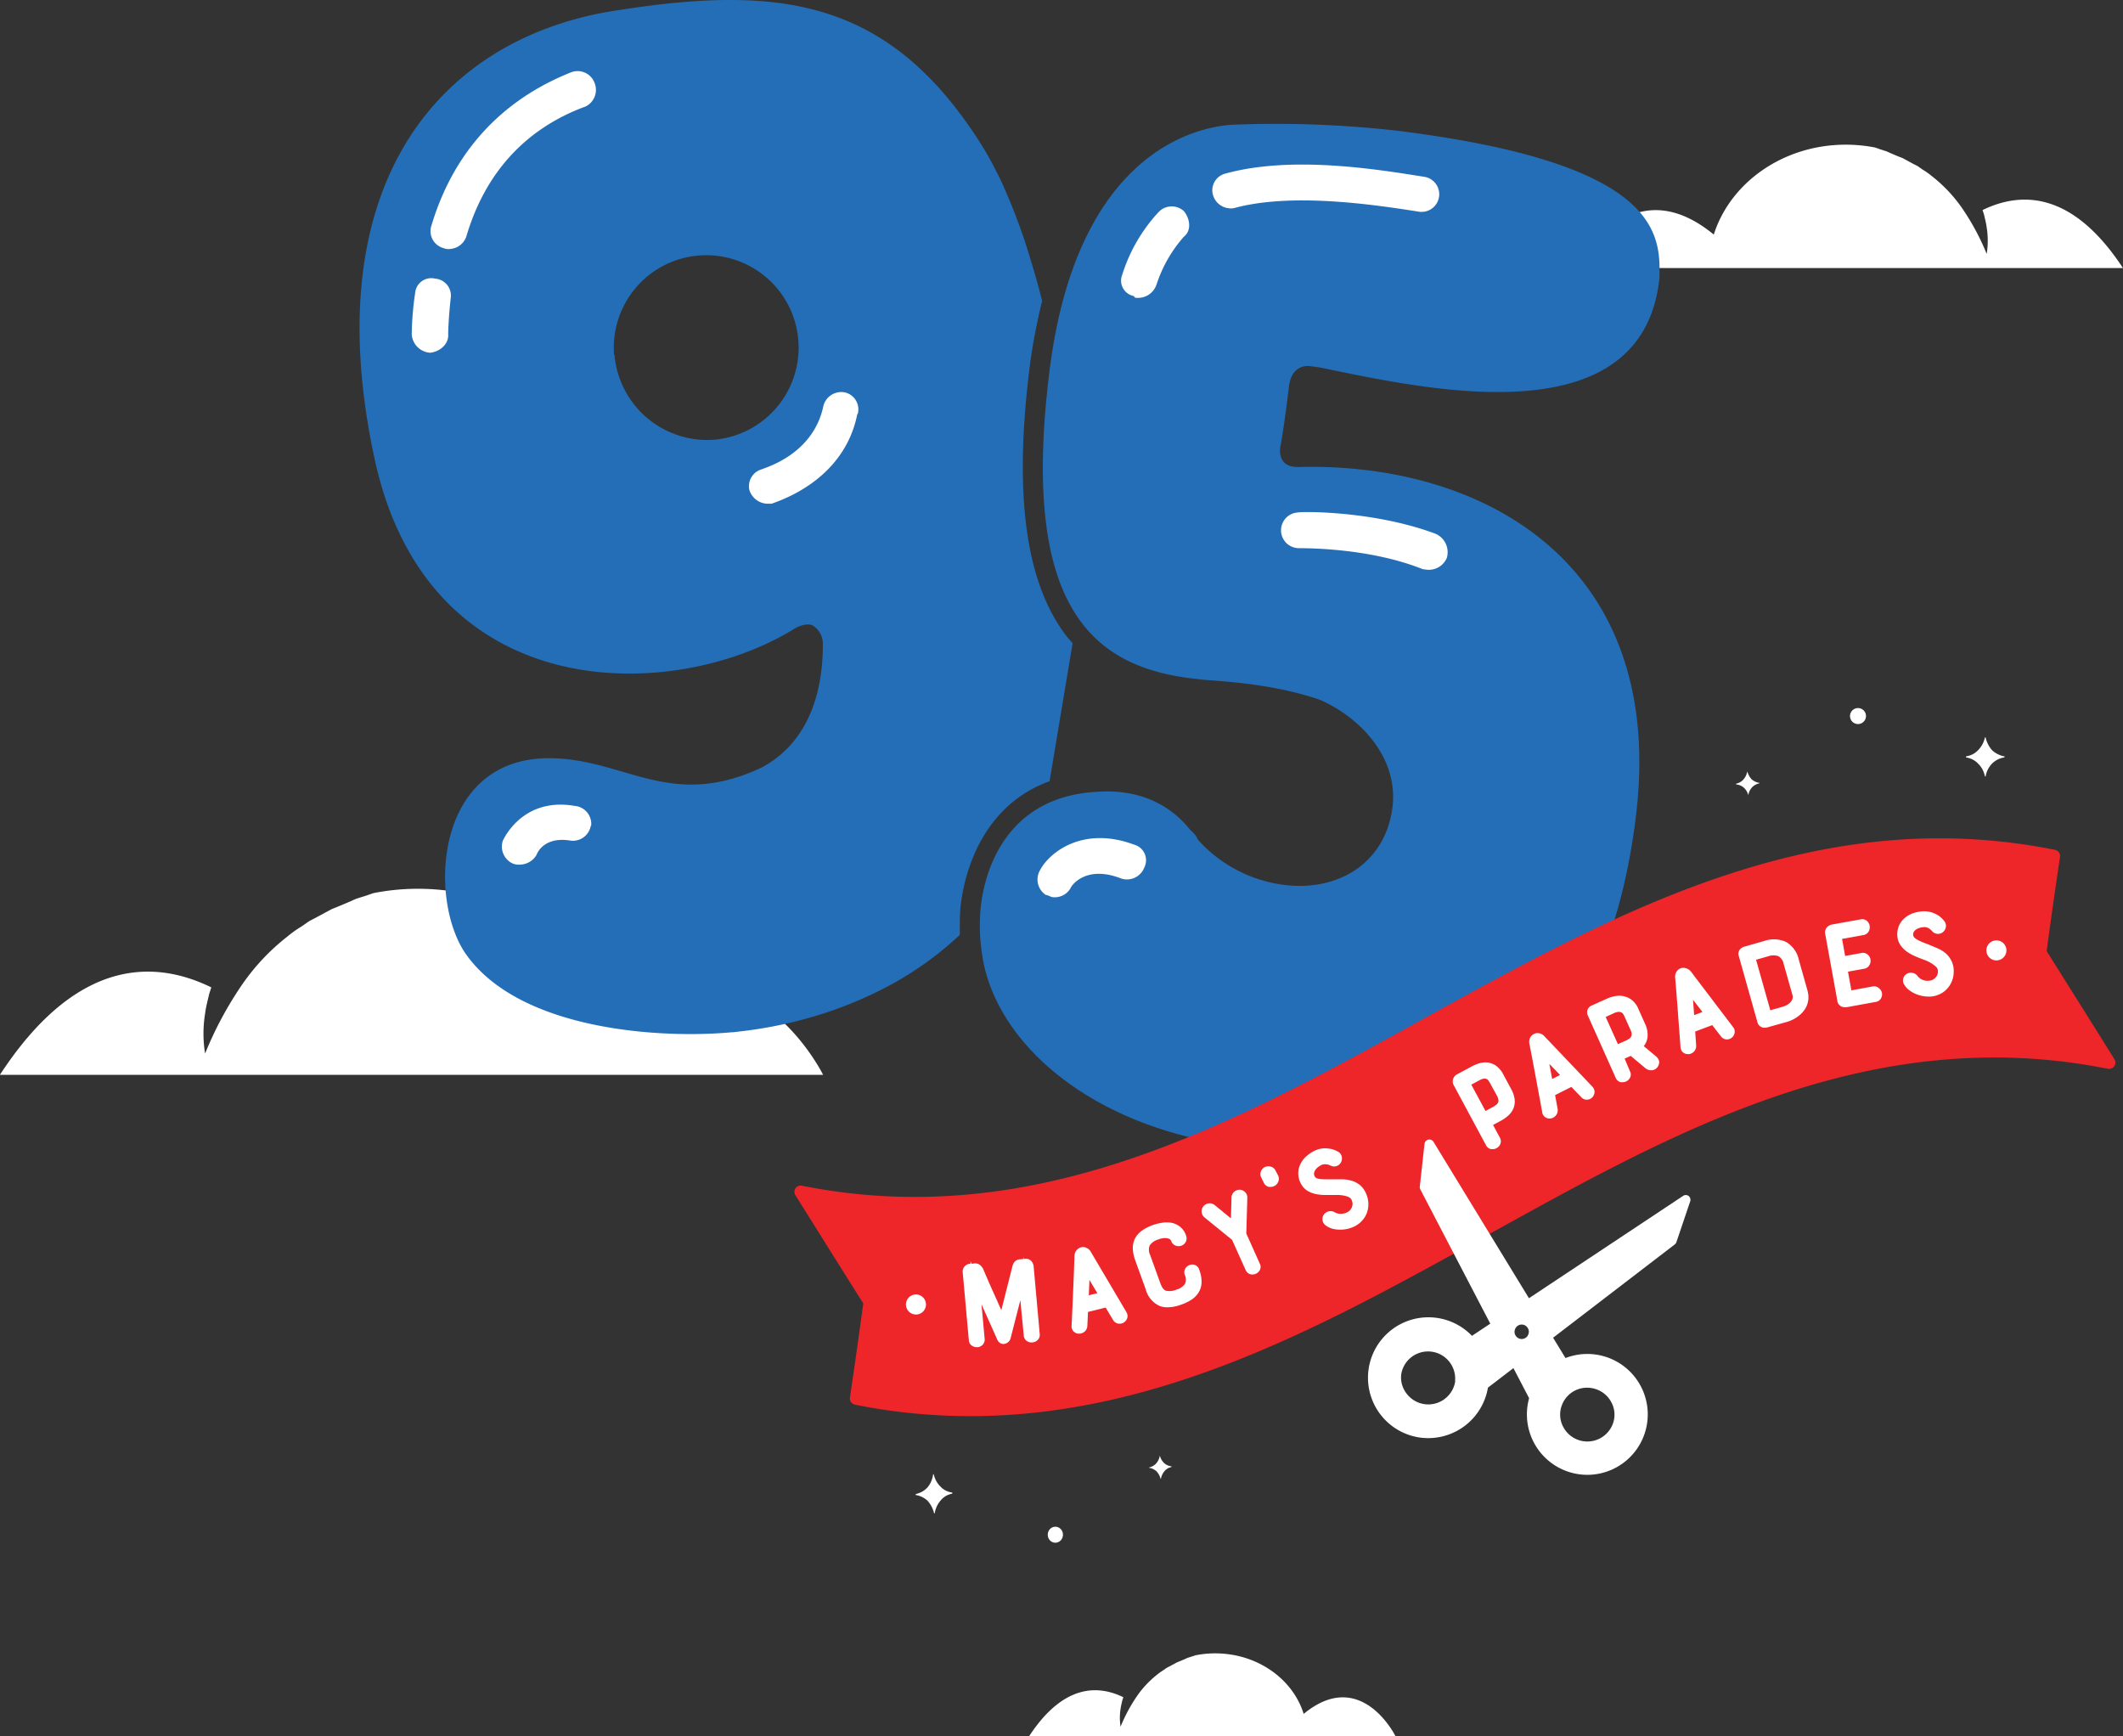
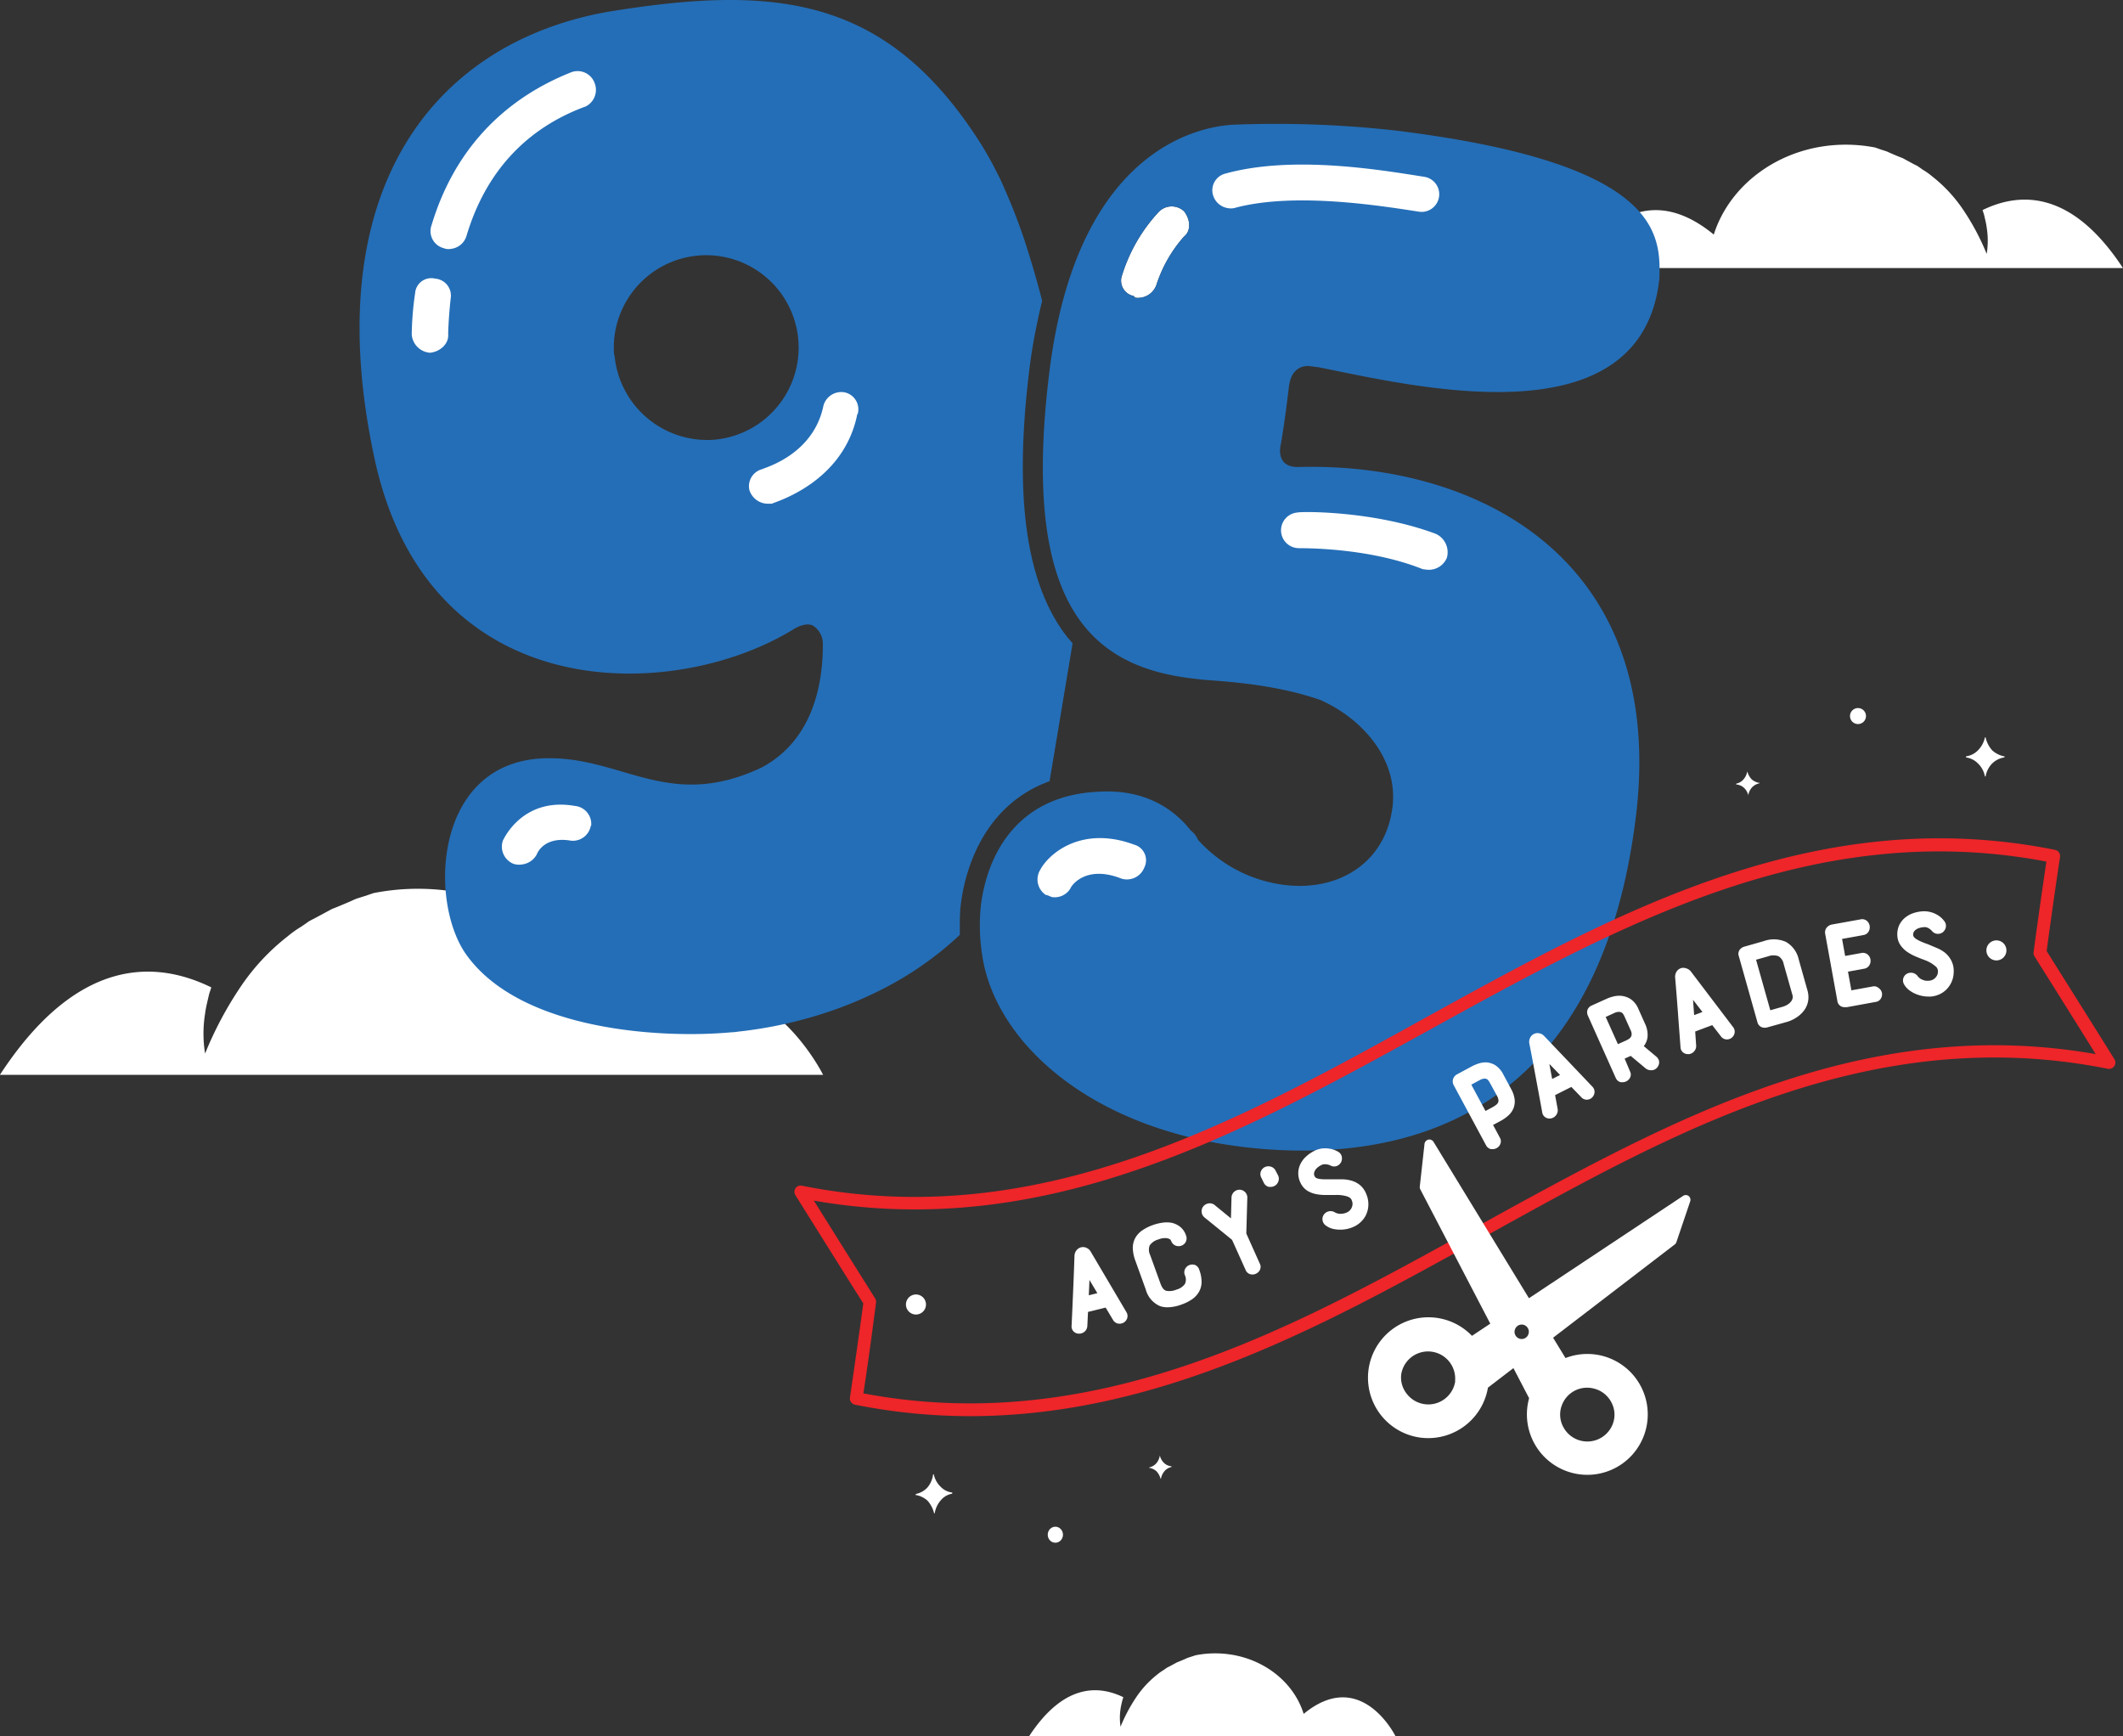
<svg xmlns="http://www.w3.org/2000/svg" id="_95-parade" data-name="95-parade" viewBox="0 0 381.57 311.98">
  <rect x="0" y="0" width="381.57" height="311.98" fill="#333333" stroke="none" />
  <defs>
    <style>.cls-1{fill:#fff;}.cls-2{fill:none;}.cls-3{fill:#fdcc0e;}.cls-4{fill:#246eb7;}.cls-5{fill:#ee2529;}</style>
  </defs>
  <path class="cls-1" d="M169.09,267.21a4.4,4.4,0,0,1-1.25-2.2c0-.07,0-.07-.07-.07s-.07,0-.07.08a4.56,4.56,0,0,1-1,2.28,3.9,3.9,0,0,1-2,1.16c-.14.08-.14.08-.14.15s0,.07.14.07a4.17,4.17,0,0,1,2,1,5.19,5.19,0,0,1,1.17,2.2c0,.07,0,.07.08.07s.06,0,.06-.08a4.65,4.65,0,0,1,1.1-2.28,3.41,3.41,0,0,1,2-1.16l.06-.08c0-.07,0-.07-.07-.14A3.4,3.4,0,0,1,169.09,267.21Z" />
  <path class="cls-1" d="M209.23,262.92a2.75,2.75,0,0,1-.77-1.36c0-.05,0-.05,0,0s0,0,0,0a2.81,2.81,0,0,1-.64,1.41,2.35,2.35,0,0,1-1.21.72c-.09.05-.09.05-.08.09s0,.05.08,0a2.68,2.68,0,0,1,1.26.63,3.19,3.19,0,0,1,.73,1.36c0,.05,0,.05,0,0s.05,0,.05,0a2.94,2.94,0,0,1,.67-1.42,2.17,2.17,0,0,1,1.22-.71l0-.05s0,0,0-.09A2.19,2.19,0,0,1,209.23,262.92Z" />
  <ellipse class="cls-1" cx="189.68" cy="275.8" rx="1.37" ry="1.44" />
  <ellipse class="cls-2" cx="286.83" cy="257.33" rx="6.85" ry="6.94" transform="translate(-44.73 453.68) rotate(-72.53)" />
  <path class="cls-1" d="M234.31,308c-1.94-6.27-8.32-10.88-15.91-10.88a17.93,17.93,0,0,0-3.54.35l-.63.21-.7.22c-.22.08-.44.2-.66.29-.45.19-.89.38-1.33.55l-1.24.67c-.2.11-.42.2-.61.32l-.57.4a8.88,8.88,0,0,0-1.13.8,17.75,17.75,0,0,0-3.78,4.08,29.09,29.09,0,0,0-2.81,5.29,10.41,10.41,0,0,1,0-3.2c.07-.53.21-1.05.33-1.58.06-.17.12-.34.17-.52-4.69-2.28-10.87-2.24-16.93,7h65.84s-6.17-12.53-16.5-4" />
  <path class="cls-1" d="M75.88,66.55a6.69,6.69,0,0,1-6.34-6.15v-.26a58.5,58.5,0,0,1,.63-7.79,6,6,0,0,1,6.1-5.51,7.15,7.15,0,0,1,1,.08,6.3,6.3,0,0,1,4.39,2.39,6.12,6.12,0,0,1,1.22,4.77c-.33,3.14-.4,5.37-.41,5.88a6.53,6.53,0,0,1-6.16,6.59l-.23,0Z" />
-   <path class="cls-1" d="M76.9,50.07a2.91,2.91,0,0,0-3.59,2.61,55.44,55.44,0,0,0-.61,7.44,3.57,3.57,0,0,0,3.35,3.27c1.76-.16,3.42-1.58,3.26-3.35,0,0,0-2.55.45-6.4A3.06,3.06,0,0,0,76.9,50.07Z" />
  <path class="cls-1" d="M92,158.56a5.39,5.39,0,0,1-2.06-.38,6.56,6.56,0,0,1-3.49-3.33,6.3,6.3,0,0,1-.19-4.94l0-.11,0-.11a14.63,14.63,0,0,1,13.24-8.26,18.72,18.72,0,0,1,2.94.25,6.44,6.44,0,0,1,5.65,6.89l0,.21,0,.22a6.45,6.45,0,0,1-6.31,5.26h0a6.38,6.38,0,0,1-1.15-.1,5.3,5.3,0,0,0-.77-.06c-1.22,0-1.57.48-1.67.68l-.1.26-.14.22a6.68,6.68,0,0,1-5.06,3.25C92.58,158.54,92.28,158.56,92,158.56Z" />
  <path class="cls-1" d="M102.12,144.83c-7.76-1.35-11.65,3.58-12.94,6.24a3.34,3.34,0,0,0,1.89,4.16,3.27,3.27,0,0,0,1.54.12,3.51,3.51,0,0,0,2.65-1.76c.2-.53,1.49-3.19,5.88-2.56a3.15,3.15,0,1,0,1-6.2Z" />
  <path class="cls-1" d="M79.25,47.93a5,5,0,0,1-1.87-.36,6.57,6.57,0,0,1-3.73-3.11,6.42,6.42,0,0,1-.38-5c4.22-14,13.53-24.17,26.93-29.44a6.51,6.51,0,0,1,5,12l-.08,0-.09,0c-9.79,3.63-16.32,10.76-19.41,21.21A6.5,6.5,0,0,1,80,47.89C79.72,47.91,79.48,47.93,79.25,47.93Z" />
  <path class="cls-1" d="M101.36,13C88.82,18,80.23,27.37,76.3,40.45a3.16,3.16,0,0,0,2.15,4.14,2.32,2.32,0,0,0,1.29.14,3.3,3.3,0,0,0,2.85-2.29C85.92,31.2,93.1,23.18,103.94,19.16a3.32,3.32,0,0,0,1.66-4.22A3.25,3.25,0,0,0,101.36,13Z" />
  <path class="cls-1" d="M136.77,93.74a6.71,6.71,0,0,1-6.36-4.87V88.8a6.33,6.33,0,0,1,4.2-7.47l.4-.15c4.85-1.83,7.72-4.82,8.54-8.9l0-.11a6.51,6.51,0,0,1,7.55-4.76,6.06,6.06,0,0,1,4.13,2.88A6.72,6.72,0,0,1,156,75c-1.66,8.41-7.69,14.92-17,18.34l-.08,0-.41.25-1.26.11a4.52,4.52,0,0,1-.52,0Z" />
  <path class="cls-1" d="M150.51,70.52a3.33,3.33,0,0,0-3.86,2.38c-1.77,8.82-10.47,11.12-11,11.41a3.16,3.16,0,0,0-2.21,3.76A3.5,3.5,0,0,0,137,90.56l.51,0c.48-.3,12.91-3.7,15.37-16.13A3.12,3.12,0,0,0,150.51,70.52Z" />
  <path class="cls-1" d="M110.86,184.17c-4.36-14.1-18.7-24.45-35.74-24.45a40.88,40.88,0,0,0-8,.78l-1.4.48-1.57.49c-.52.19-1,.45-1.5.65-1,.43-2,.85-3,1.24l-2.79,1.5c-.45.26-.94.46-1.38.74l-1.28.89a19.64,19.64,0,0,0-2.53,1.8,39.24,39.24,0,0,0-8.51,9.17,65.33,65.33,0,0,0-6.3,11.87,22.4,22.4,0,0,1,0-7.17c.15-1.2.47-2.37.74-3.56l.38-1.16c-10.53-5.15-24.43-5.05-38,15.72H147.94s-13.87-28.16-37.08-9" />
-   <path class="cls-2" d="M76.9,50.07a2.91,2.91,0,0,0-3.59,2.61,55.44,55.44,0,0,0-.61,7.44,3.57,3.57,0,0,0,3.35,3.27c1.76-.16,3.42-1.58,3.26-3.35,0,0,0-2.55.45-6.4A3.06,3.06,0,0,0,76.9,50.07Z" />
  <polygon class="cls-2" points="173.78 167.99 173.78 167.99 173.78 167.99 173.78 167.99" />
  <path class="cls-2" d="M143.53,60.82a16.61,16.61,0,0,0-33.09,2.94,16.61,16.61,0,1,0,33.09-2.94Z" />
  <polygon class="cls-3" points="173.78 167.99 173.78 167.99 173.78 167.99 173.78 167.99" />
  <path class="cls-4" d="M185,66.47c.27-2.2.6-4.34,1-6.4s.82-4.06,1.31-6c-.94-3.7-2-7.24-3.07-10.58-.67-2-1.37-3.93-2.1-5.77-.48-1.23-1-2.42-1.49-3.57s-1-2.26-1.57-3.33A59.59,59.59,0,0,0,175.75,25C159-.75,139.16-2.81,109.05,2.16,78.48,7.67,56.85,33.52,67.28,82.24c9.62,45.23,54.07,44.08,75.54,30.72,0,0,1.93-1.19,3.26-.55a3.83,3.83,0,0,1,1.81,3.15c.05,6.36-1.28,17.17-11,22.37-16.62,7.84-24.86-1.87-38.59-1.67-20.34.28-21.38,25.83-14.42,35.4,9.86,13.63,35.18,15,47.56,13.85.42,0,1-.09,1.66-.17.46-.05,1-.11,1.54-.19a73.79,73.79,0,0,0,7.58-1.41c.85-.2,1.74-.43,2.66-.68s1.86-.53,2.83-.84a71.38,71.38,0,0,0,10.74-4.39A60,60,0,0,0,172.51,168c0-.44,0-.89,0-1.35,0-.93,0-1.89.07-2.86,0-.49.08-1,.14-1.48.55-4.42,3.23-17.32,15.92-21.92l4.14-24.79c-.3-.35-.59-.69-.87-1C184.43,105.14,182.19,89.42,185,66.47ZM81,53.64c-.42,3.85-.45,6.4-.45,6.4.16,1.77-1.5,3.19-3.27,3.35A3.56,3.56,0,0,1,74,60.12a55.44,55.44,0,0,1,.61-7.44,2.91,2.91,0,0,1,3.59-2.61A3.06,3.06,0,0,1,81,53.64Zm24.18-34.48c-10.84,4-18,12-21.35,23.28A3.3,3.3,0,0,1,81,44.73a2.3,2.3,0,0,1-1.28-.14,3.16,3.16,0,0,1-2.15-4.14C81.5,27.37,90.08,18,102.63,13a3.25,3.25,0,0,1,4.24,1.92A3.33,3.33,0,0,1,105.21,19.16Zm1,129.24a3.26,3.26,0,0,1-3.84,2.63c-4.39-.63-5.68,2-5.89,2.56a3.48,3.48,0,0,1-2.64,1.76,3.26,3.26,0,0,1-1.54-.12,3.34,3.34,0,0,1-1.89-4.16c1.29-2.66,5.18-7.59,12.93-6.24A3.24,3.24,0,0,1,106.25,148.4Zm4.19-84.64A16.61,16.61,0,1,1,128.59,79,16.73,16.73,0,0,1,110.44,63.76Zm43.72,10.63c-2.46,12.43-14.89,15.83-15.37,16.13l-.51,0a3.5,3.5,0,0,1-3.53-2.49A3.16,3.16,0,0,1,137,84.31c.49-.29,9.19-2.59,11-11.41a3.32,3.32,0,0,1,3.86-2.38A3.12,3.12,0,0,1,154.16,74.39Z" />
  <path class="cls-1" d="M308,42.22C310.93,32.87,320.45,26,331.74,26a27.75,27.75,0,0,1,5.29.51l.93.33,1,.32c.34.12.66.3,1,.43.65.29,1.31.56,2,.82l1.84,1c.3.17.63.3.92.48l.85.6a12.43,12.43,0,0,1,1.68,1.19,26.2,26.2,0,0,1,5.64,6.08,43.1,43.1,0,0,1,4.18,7.87,14.84,14.84,0,0,0,0-4.75c-.1-.8-.31-1.57-.49-2.36-.09-.26-.17-.52-.25-.77,7-3.41,16.2-3.35,25.23,10.42H283.45s9.2-18.67,24.59-6" />
  <path class="cls-1" d="M355.51,137.21a4.3,4.3,0,0,1,1.23,2.25c0,.07,0,.07.08.07s.07,0,.07-.07a4.36,4.36,0,0,1,1.16-2.25,4,4,0,0,1,2.09-1.08c.15-.07.15-.07.15-.15s0-.07-.15-.07a4.52,4.52,0,0,1-2.09-1.08,5.12,5.12,0,0,1-1.16-2.25c0-.07,0-.07-.07-.07s-.08,0-.08.07a4.63,4.63,0,0,1-1.23,2.25,3.65,3.65,0,0,1-2.09,1.08l-.08.07c0,.08,0,.08.08.15A3.65,3.65,0,0,1,355.51,137.21Z" />
  <path class="cls-1" d="M313.42,141.55a2.67,2.67,0,0,1,.8,1.36c0,.05,0,.05,0,.05s.05,0,0-.05a2.77,2.77,0,0,1,.67-1.41,2.53,2.53,0,0,1,1.27-.72c.09-.05.09-.05.09-.09s0-.05-.09,0a2.87,2.87,0,0,1-1.32-.63,3.29,3.29,0,0,1-.77-1.36s0,0,0,0-.05,0-.05,0a2.85,2.85,0,0,1-.71,1.42,2.32,2.32,0,0,1-1.27.71l0,.05s0,0,0,.09A2.36,2.36,0,0,1,313.42,141.55Z" />
  <circle class="cls-1" cx="333.94" cy="128.68" r="1.44" />
  <ellipse class="cls-2" cx="285.3" cy="254.18" rx="5.68" ry="5.75" transform="translate(-42.8 450.02) rotate(-72.53)" />
  <path class="cls-1" d="M189.56,164.81a5.78,5.78,0,0,1-.83-.05,4.48,4.48,0,0,1-1.37-.41l-.06,0-.62-.08-.69-.46a6.87,6.87,0,0,1-2.86-4.2,6.72,6.72,0,0,1,.79-5c2.07-3.74,7.1-7.47,13.8-7.47A21.13,21.13,0,0,1,205,148.5a6.28,6.28,0,0,1,3.84,3.26,6.7,6.7,0,0,1,.1,5.51,6.87,6.87,0,0,1-6.37,4.33h0a7.59,7.59,0,0,1-1.88-.25l-.19-.06-.18-.07a7.88,7.88,0,0,0-2.8-.62,2.54,2.54,0,0,0-1.94.67l0,0A6.78,6.78,0,0,1,189.56,164.81Z" />
  <path class="cls-1" d="M203.87,151.84c-9.28-3.44-15.25,1.44-16.91,4.56a3.33,3.33,0,0,0,1,4.46c.5.07,1,.38,1.23.41a3.27,3.27,0,0,0,3.26-1.64c0-.25,2.58-4.28,9.15-1.68a3.36,3.36,0,0,0,4.09-2A2.91,2.91,0,0,0,203.87,151.84Z" />
-   <path class="cls-1" d="M204.6,57.06a6.81,6.81,0,0,1-.78-.05,3.93,3.93,0,0,1-1.94-.76,6.52,6.52,0,0,1-3.31-3.13,6.09,6.09,0,0,1-.21-4.88,33.48,33.48,0,0,1,7.22-12.44,6.61,6.61,0,0,1,4.95-2.22,7,7,0,0,1,4.58,1.72l.26.23.22.27a7.77,7.77,0,0,1,1.66,4.47,6.12,6.12,0,0,1-2,4.82,21.5,21.5,0,0,0-4,7,7,7,0,0,1-6.64,4.93Z" />
  <path class="cls-1" d="M208.19,38.16a29.51,29.51,0,0,0-6.49,11.21,2.82,2.82,0,0,0,2.08,3.83c.22.29.22.29.47.32a3.51,3.51,0,0,0,3.61-2.37,24.3,24.3,0,0,1,4.9-8.59c1.41-1.11,1.16-3.18.05-4.59A3.24,3.24,0,0,0,208.19,38.16Z" />
  <path class="cls-1" d="M256.89,105.92a7.89,7.89,0,0,1-.84,0l-1.22-.15-.43-.17c-7.71-3.13-17-3.5-20.69-3.51h-.34a6.47,6.47,0,0,1-6.65-6.22,6.6,6.6,0,0,1,1.53-5,6.69,6.69,0,0,1,4.59-2.22A17.1,17.1,0,0,1,235,88.5c2.21,0,13.74.2,24.26,4.13l.15.06a7.18,7.18,0,0,1,4,8.49l-.09.31-.13.29A7.06,7.06,0,0,1,256.89,105.92Z" />
  <path class="cls-1" d="M233.45,98.51c.25,0,12.3-.27,22.27,3.77l.76.1a3.51,3.51,0,0,0,3.58-2.12,3.63,3.63,0,0,0-2-4.33c-11.23-4.2-24.29-4-24.82-3.83a3.21,3.21,0,0,0,.23,6.41Z" />
  <path class="cls-1" d="M255.41,41.6a8.65,8.65,0,0,1-.88-.05l-.12,0a133.36,133.36,0,0,0-20.37-2,44.53,44.53,0,0,0-10.95,1.16,6,6,0,0,1-1.8.27h0a7.35,7.35,0,0,1-.92-.06,6.82,6.82,0,0,1-5.7-4.85,6.27,6.27,0,0,1,.56-5,6.67,6.67,0,0,1,4.22-3.22,56.11,56.11,0,0,1,14.64-1.71,137.05,137.05,0,0,1,21.44,2.07l1,.15a6.68,6.68,0,0,1-1.08,13.29Z" />
  <path class="cls-1" d="M255,38.06a3.17,3.17,0,1,0,1-6.26c-7.77-1.22-23.53-3.93-35.7-.58A3.09,3.09,0,0,0,218,35a3.31,3.31,0,0,0,2.77,2.39,2.78,2.78,0,0,0,1.29-.1C232.66,34.54,247.69,36.9,255,38.06Z" />
  <path class="cls-4" d="M231.67,69.42c.41-3.27,2.51-3.78,3.77-3.62L237,66c17,3.37,58.12,13.56,61.25-16,.21-7.89.25-20.66-47.32-26.53a193.63,193.63,0,0,0-29.25-1.06c-5.92.3-28.12,4.2-33.08,44.47-5.19,42,7.5,53.05,26.16,55.1l1,.12c2.27.28,12.46.52,21.52,3.68,7.28,3.2,14.05,10.42,13,19.23-1.3,10.57-10.64,15.81-21.11,13.75a25,25,0,0,1-13.86-7.85,4.2,4.2,0,0,0-1.32-1.69c-2.43-3.11-7.5-7.57-16.77-6.93-14.66.75-19.83,11.61-20.92,20.42a34,34,0,0,0,.2,8.71c2.29,16.64,21.63,33.84,53.91,35.27,28.46,1.21,57.57-11,63.6-59.86,5.65-45.81-27.66-63.72-60.46-62.91-4.63.2-3.31-4.24-3.31-4.24C230.9,75.71,231.3,72.44,231.67,69.42ZM212.76,42.56a24.3,24.3,0,0,0-4.9,8.59,3.51,3.51,0,0,1-3.61,2.37c-.25,0-.25,0-.47-.32a2.82,2.82,0,0,1-2.08-3.83,29.51,29.51,0,0,1,6.49-11.21,3.24,3.24,0,0,1,4.62-.19C213.92,39.38,214.17,41.45,212.76,42.56ZM205.67,155.9a3.36,3.36,0,0,1-4.09,2c-6.57-2.6-9.11,1.43-9.15,1.68a3.27,3.27,0,0,1-3.26,1.64c-.26,0-.73-.34-1.23-.41a3.33,3.33,0,0,1-1-4.46c1.66-3.12,7.63-8,16.91-4.56A2.91,2.91,0,0,1,205.67,155.9Zm27.55-63.8c.53-.19,13.59-.37,24.82,3.83a3.63,3.63,0,0,1,2,4.33,3.51,3.51,0,0,1-3.58,2.12l-.76-.1c-10-4-22-3.74-22.27-3.77a3.21,3.21,0,0,1-.23-6.41ZM222.09,37.32a2.78,2.78,0,0,1-1.29.1A3.31,3.31,0,0,1,218,35a3.09,3.09,0,0,1,2.26-3.81c12.17-3.35,27.93-.64,35.7.58a3.17,3.17,0,1,1-1,6.26C247.69,36.9,232.66,34.54,222.09,37.32Z" />
-   <path class="cls-5" d="M379,191c-41-8.21-75.06,9.51-108.88,28.13l-8.65,4.77,2.39-1.32c-34.18,18.85-68.53,37-110,28.74q1.26-8.52,2.46-17.34-6.16-9.75-12.41-19.77c85,17,140.14-77.33,225.13-60.33q-1.27,8.53-2.46,17.34Q372.78,181,379,191Z" />
  <path class="cls-5" d="M174.39,254.49a105.24,105.24,0,0,1-20.73-2.06,1.14,1.14,0,0,1-.9-1.28c.81-5.49,1.62-11.18,2.4-16.92-4.06-6.42-8.16-13-12.19-19.43a1.14,1.14,0,0,1,0-1.25,1.11,1.11,0,0,1,1.16-.47C186.25,221.5,221.68,202,256,183c34.63-19.11,70.44-38.87,113.34-30.28a1.13,1.13,0,0,1,.91,1.28c-.82,5.49-1.63,11.18-2.4,16.91,4,6.4,8.14,12.94,12.18,19.44a1.14,1.14,0,0,1-1.19,1.72c-42-8.4-77.12,10.94-108.11,28l-6,3.33h0l-.18.1,0,0C237.86,238.22,208.34,254.49,174.39,254.49Zm-19.21-4.09c40.49,7.66,75.08-10.62,105.7-27.48l.05,0h0l8.64-4.76c18-9.89,34.28-18.54,51.95-24.21,19.21-6.17,37.28-7.65,55.14-4.52-3.67-5.89-7.37-11.79-11-17.57a1.11,1.11,0,0,1-.16-.76c.74-5.51,1.52-11,2.3-16.27C326.16,146.9,291,166.29,257.06,185s-69,38.07-110.78,30.76c3.66,5.86,7.36,11.76,11,17.56a1.16,1.16,0,0,1,.17.77C156.73,239.64,156,245.11,155.18,250.4Z" />
-   <path class="cls-1" d="M185.43,226.7a1.25,1.25,0,0,0-1.25-.46h-.12l0-.35-.09.36-.67.06a1.35,1.35,0,0,0-1,.51,2.15,2.15,0,0,0-.33.7l-2,7.93-1.26-2.83q-1-2.19-2-4.57a2.27,2.27,0,0,0-.49-.65,1.39,1.39,0,0,0-1.12-.35l-.47.05-.2-.46,0,.47h-.1a1.4,1.4,0,0,0-1.3,1.54l1.1,12.21a1.25,1.25,0,0,0,.6,1,1.47,1.47,0,0,0,.81.24h.15a1.45,1.45,0,0,0,.9-.41,1.3,1.3,0,0,0,.38-1.1l-.56-6.19,2.81,6.29a1.38,1.38,0,0,0,.55.67,1.1,1.1,0,0,0,.83.13,1.37,1.37,0,0,0,.63-.33,1.27,1.27,0,0,0,.41-.68l1.75-6.83L184,240a1.3,1.3,0,0,0,.57,1,1.47,1.47,0,0,0,1,.24,1.52,1.52,0,0,0,.9-.4,1.29,1.29,0,0,0,.4-1.12l-1.1-12.23A1.75,1.75,0,0,0,185.43,226.7Z" />
  <path class="cls-1" d="M196,224.87a1.58,1.58,0,0,0-.77-.64,1.4,1.4,0,0,0-.92-.08,1.52,1.52,0,0,0-.8.5,1.64,1.64,0,0,0-.39,1c-.07,2.11-.15,4.22-.24,6.3s-.18,4.19-.28,6.28a1.28,1.28,0,0,0,.44,1.12,1.39,1.39,0,0,0,.89.32H194a1.56,1.56,0,0,0,.93-.36,1.43,1.43,0,0,0,.5-1.06l.12-2.49,3.17-.78,1.31,2.19a1.35,1.35,0,0,0,.93.69,1.48,1.48,0,0,0,1-.18,1.44,1.44,0,0,0,.62-.75,1.33,1.33,0,0,0-.12-1.12Zm1.23,7.52-1.54.38.12-2.75.4.67Z" />
  <path class="cls-1" d="M214.8,227.33a1.46,1.46,0,0,0-1,0,1.4,1.4,0,0,0-.76.64,1.32,1.32,0,0,0-.08,1.19,1.86,1.86,0,0,1,0,1.59,2.78,2.78,0,0,1-1.51,1,3.2,3.2,0,0,1-1.86.21c-.4-.12-.73-.53-1-1.25l-1.87-5.17a2.18,2.18,0,0,1-.09-1.72,2.78,2.78,0,0,1,1.56-1.08,3.2,3.2,0,0,1,1.25-.25,1.69,1.69,0,0,1,.71.15.64.64,0,0,1,.23.16l.11.19a1.4,1.4,0,0,0,.84.87,1.52,1.52,0,0,0,1,0,1.41,1.41,0,0,0,.77-.65,1.38,1.38,0,0,0,.06-1.2,3.28,3.28,0,0,0-1.07-1.56,3.75,3.75,0,0,0-1.54-.71,5.08,5.08,0,0,0-1.7,0,8.38,8.38,0,0,0-1.64.41,8.16,8.16,0,0,0-1.87.93,4.13,4.13,0,0,0-1.28,1.36,3.73,3.73,0,0,0-.46,1.85,7,7,0,0,0,.45,2.24l1.87,5.17a4.53,4.53,0,0,0,2.53,3,3.92,3.92,0,0,0,1.4.23,7.3,7.3,0,0,0,2.51-.5,7.91,7.91,0,0,0,1.82-.89,4.15,4.15,0,0,0,1.28-1.33,3.56,3.56,0,0,0,.5-1.81,6,6,0,0,0-.41-2.19A1.34,1.34,0,0,0,214.8,227.33Z" />
  <path class="cls-1" d="M224,221.67l.18-6.35a1.36,1.36,0,0,0-.44-1.13,1.4,1.4,0,0,0-.94-.39,1.45,1.45,0,0,0-1.46,1.5l-.1,3.65-2.87-2.35a1.4,1.4,0,0,0-1.16-.34,1.49,1.49,0,0,0-.88.47,1.36,1.36,0,0,0-.36,1,1.4,1.4,0,0,0,.55,1.08l4.92,4,2.43,5.4a1.3,1.3,0,0,0,.86.78,1.73,1.73,0,0,0,.38.05,1.43,1.43,0,0,0,.61-.14,1.45,1.45,0,0,0,.7-.64,1.25,1.25,0,0,0,0-1.19Z" />
  <path class="cls-1" d="M229.28,210.41a1.37,1.37,0,0,0-.92-.77,1.49,1.49,0,0,0-1,.08,1.42,1.42,0,0,0-.71.72,1.35,1.35,0,0,0,.06,1.22l.42.86a1.34,1.34,0,0,0,.92.77,2.21,2.21,0,0,0,.35,0,1.36,1.36,0,0,0,.63-.15,1.39,1.39,0,0,0,.68-.71,1.36,1.36,0,0,0,0-1.2Z" />
  <path class="cls-1" d="M244.47,213a4.36,4.36,0,0,0-1.58-.83,6.29,6.29,0,0,0-1.76-.24H239.4c-.45,0-.88,0-1.27,0a6.93,6.93,0,0,1-1-.07,1.89,1.89,0,0,1-.58-.18.65.65,0,0,1-.25-.27.89.89,0,0,1-.13-.5,1.31,1.31,0,0,1,.17-.54,1.74,1.74,0,0,1,.41-.51,3.16,3.16,0,0,1,.64-.44,1.45,1.45,0,0,1,.5-.18,1.57,1.57,0,0,1,.48,0,1.83,1.83,0,0,1,.43.08,1.93,1.93,0,0,1,.32.13,1.37,1.37,0,0,0,1.19.07,1.43,1.43,0,0,0,.73-.68,1.59,1.59,0,0,0,.13-.94,1.34,1.34,0,0,0-.69-.94,4.82,4.82,0,0,0-.71-.33,4.23,4.23,0,0,0-1-.23,4.76,4.76,0,0,0-1.24,0,4.59,4.59,0,0,0-1.42.48,6.52,6.52,0,0,0-1.41,1,4.48,4.48,0,0,0-1,1.36,3.78,3.78,0,0,0-.36,1.64,3.89,3.89,0,0,0,.47,1.82,3.38,3.38,0,0,0,1.11,1.25,4.66,4.66,0,0,0,1.48.61,8.49,8.49,0,0,0,1.73.19c.58,0,1.22,0,1.87,0a6.25,6.25,0,0,1,2.14.26c.65.23.77.56.81.69a1.64,1.64,0,0,1,.14.77,1.86,1.86,0,0,1-.19.64,1.71,1.71,0,0,1-.68.7,2.25,2.25,0,0,1-.72.26,2.81,2.81,0,0,1-.68.06,1.72,1.72,0,0,1-.5-.09,1.68,1.68,0,0,1-.38-.16,1.48,1.48,0,0,0-2,.39,1.35,1.35,0,0,0-.24,1,1.41,1.41,0,0,0,.64,1,3.65,3.65,0,0,0,1.25.57,6.12,6.12,0,0,0,1.28.14h.06a5.76,5.76,0,0,0,1.36-.17,5.69,5.69,0,0,0,1.24-.46,4.56,4.56,0,0,0,1.29-1,4.12,4.12,0,0,0,.84-1.37,4.42,4.42,0,0,0,.28-1.58,4.58,4.58,0,0,0-.33-1.7A4.06,4.06,0,0,0,244.47,213Z" />
  <path class="cls-1" d="M271.56,195.63l-1.35-2.51a4.3,4.3,0,0,0-1.44-1.68,3.5,3.5,0,0,0-1.62-.52,4.12,4.12,0,0,0-1.49.23,8.44,8.44,0,0,0-1.1.47l-2.71,1.46a1.46,1.46,0,0,0-.68.82,1.41,1.41,0,0,0,.1,1.1l5.81,10.8a1.32,1.32,0,0,0,.92.71l.28,0a1.46,1.46,0,0,0,.7-.18,1.39,1.39,0,0,0,.66-.71,1.28,1.28,0,0,0-.07-1.18l-1.22-2.28,1.29-.69a6.88,6.88,0,0,0,1.45-1,3.53,3.53,0,0,0,.94-1.33,3.34,3.34,0,0,0,.19-1.65A5.29,5.29,0,0,0,271.56,195.63Zm-2.24,2.08a.79.79,0,0,1-.08.45,1.21,1.21,0,0,1-.35.4,5.31,5.31,0,0,1-.61.4l-1.29.69-2.55-4.73,1.47-.79a2,2,0,0,1,.83-.29,1,1,0,0,1,.47.07.71.71,0,0,1,.26.21c.1.14.18.25.24.35l1.36,2.48A2.08,2.08,0,0,1,269.32,197.71Z" />
  <path class="cls-1" d="M277.49,186.13a1.62,1.62,0,0,0-.89-.45,1.47,1.47,0,0,0-.91.13,1.55,1.55,0,0,0-.67.67,1.71,1.71,0,0,0-.16,1c.41,2.08.8,4.14,1.18,6.2s.77,4.12,1.14,6.18a1.28,1.28,0,0,0,.69,1,1.32,1.32,0,0,0,.62.15,1.73,1.73,0,0,0,.38-.05,1.51,1.51,0,0,0,.82-.57,1.42,1.42,0,0,0,.26-1.15l-.45-2.44,2.92-1.47,1.77,1.83a1.31,1.31,0,0,0,1.06.46,1.37,1.37,0,0,0,.9-.39,1.42,1.42,0,0,0,.43-.87,1.3,1.3,0,0,0-.36-1.06Zm2.9,7.05-1.42.72-.5-2.7.54.55Z" />
  <path class="cls-1" d="M297.6,189.81,295.44,188a3.28,3.28,0,0,0,.67-1.59,4.59,4.59,0,0,0-.47-2.49l-1.17-2.61a3.91,3.91,0,0,0-1.4-1.77,3.86,3.86,0,0,0-1.65-.58,4.36,4.36,0,0,0-1.5.13,7,7,0,0,0-1,.33l-2.82,1.27a1.35,1.35,0,0,0-.79.82,1.47,1.47,0,0,0,.08,1l5,11.18a1.31,1.31,0,0,0,.9.79,1.84,1.84,0,0,0,.33,0,1.51,1.51,0,0,0,.63-.13,1.55,1.55,0,0,0,.7-.64,1.25,1.25,0,0,0,0-1.21L292,190.24l1.09-.49,2.59,2.17a1.58,1.58,0,0,0,.87.4,1.52,1.52,0,0,0,.8-.1,1.49,1.49,0,0,0,.54-.43,1.53,1.53,0,0,0,.28-.59,1.25,1.25,0,0,0-.06-.76A1.63,1.63,0,0,0,297.6,189.81Zm-4.34-3.95a.93.93,0,0,1-.13.47,1,1,0,0,1-.36.36,3.65,3.65,0,0,1-.64.35l-1.34.6-2.2-4.89,1.52-.69a2,2,0,0,1,.83-.22,1.08,1.08,0,0,1,.49.11.72.72,0,0,1,.26.22,3.63,3.63,0,0,1,.21.34l1.17,2.61A1.6,1.6,0,0,1,293.26,185.86Z" />
  <path class="cls-1" d="M303.87,174.54A1.69,1.69,0,0,0,303,174a1.44,1.44,0,0,0-.92,0,1.52,1.52,0,0,0-.74.59,1.79,1.79,0,0,0-.27,1q.27,3.16.5,6.29t.47,6.27a1.27,1.27,0,0,0,.57,1.06,1.36,1.36,0,0,0,.75.22,1,1,0,0,0,.24,0,1.47,1.47,0,0,0,.87-.47,1.44,1.44,0,0,0,.38-1.11l-.17-2.48,3.06-1.15,1.55,2a1.33,1.33,0,0,0,1,.57,1.37,1.37,0,0,0,.94-.29,1.43,1.43,0,0,0,.52-.82,1.28,1.28,0,0,0-.25-1.09Zm2.11,7.32-1.49.56-.2-2.74.48.61Z" />
  <path class="cls-1" d="M323.3,172.46a4.85,4.85,0,0,0-2.28-3.18,5.33,5.33,0,0,0-4-.16l-3.51,1a1.57,1.57,0,0,0-.75.46,1.24,1.24,0,0,0-.23,1.28l3.33,11.82a1.29,1.29,0,0,0,.84.94,1.77,1.77,0,0,0,.5.07,1.75,1.75,0,0,0,.4-.05l3.58-1a6.27,6.27,0,0,0,2-1,5,5,0,0,0,1.28-1.37,4,4,0,0,0,.55-1.62,4.4,4.4,0,0,0-.13-1.59Zm-3.65-.62a2.05,2.05,0,0,1,.93,1.39l1.59,5.62a1.05,1.05,0,0,1,0,.61,1.48,1.48,0,0,1-.33.6,2.45,2.45,0,0,1-.62.51,3.68,3.68,0,0,1-.82.35l-2.22.63-2.56-9.08,2.16-.61A2.7,2.7,0,0,1,319.65,171.84Z" />
  <path class="cls-1" d="M337.69,177.58a1.24,1.24,0,0,0-1.14-.3l-3.8.69-.61-3.36,2.88-.52a1.32,1.32,0,0,0,1-.7,1.49,1.49,0,0,0-.36-1.87,1.34,1.34,0,0,0-1.15-.25l-2.88.52-.55-3.06,3.8-.69a1.3,1.3,0,0,0,1-.69,1.52,1.52,0,0,0,.15-1,1.47,1.47,0,0,0-.49-.86,1.31,1.31,0,0,0-1.15-.27l-5.17.93a1.59,1.59,0,0,0-.89.53,1.36,1.36,0,0,0-.28,1.17l2.17,11.95a1.31,1.31,0,0,0,.78,1.1,1.72,1.72,0,0,0,.6.1l.32,0,5.16-.94a1.29,1.29,0,0,0,1-.66,1.51,1.51,0,0,0,.16-1A1.44,1.44,0,0,0,337.69,177.58Z" />
  <path class="cls-1" d="M349.64,171.26a6.11,6.11,0,0,0-1.53-.9l-1.59-.67c-.44-.15-.84-.31-1.19-.46a7.93,7.93,0,0,1-.88-.45,1.69,1.69,0,0,1-.46-.4.59.59,0,0,1-.13-.34.9.9,0,0,1,.08-.51,1.36,1.36,0,0,1,.36-.43,2,2,0,0,1,.58-.31,2.85,2.85,0,0,1,.77-.16,1.53,1.53,0,0,1,.53,0,2,2,0,0,1,.44.17,2.8,2.8,0,0,1,.36.25l.25.24a1.33,1.33,0,0,0,1.07.53,1.41,1.41,0,0,0,.94-.34,1.55,1.55,0,0,0,.48-.82,1.36,1.36,0,0,0-.27-1.13,4.29,4.29,0,0,0-.52-.58,4.11,4.11,0,0,0-.86-.61,4.65,4.65,0,0,0-2.66-.56,6.62,6.62,0,0,0-1.68.37,4.71,4.71,0,0,0-1.44.86,3.9,3.9,0,0,0-1,1.38,4,4,0,0,0-.27,1.86,3.24,3.24,0,0,0,.54,1.58A4.83,4.83,0,0,0,342.7,171a8.74,8.74,0,0,0,1.52.85c.54.23,1.13.47,1.74.69a6.23,6.23,0,0,1,1.87,1.08,1.13,1.13,0,0,1,.48.95,1.64,1.64,0,0,1-.18.76,2.06,2.06,0,0,1-.43.52,1.71,1.71,0,0,1-.48.28,1.42,1.42,0,0,1-.41.1,2.65,2.65,0,0,1-.76,0,3.4,3.4,0,0,1-.66-.22,1.71,1.71,0,0,1-.42-.28,1.52,1.52,0,0,1-.29-.29,1.5,1.5,0,0,0-2-.42,1.36,1.36,0,0,0-.61.83,1.4,1.4,0,0,0,.21,1.14,3.43,3.43,0,0,0,.93,1,5.25,5.25,0,0,0,1.18.66,6.27,6.27,0,0,0,1.32.37,5.67,5.67,0,0,0,.91.07h.41a4.68,4.68,0,0,0,1.58-.42,4.3,4.3,0,0,0,1.3-.93,4.56,4.56,0,0,0,.88-1.35,4.43,4.43,0,0,0,.35-1.69,4.08,4.08,0,0,0-.39-2A4.54,4.54,0,0,0,349.64,171.26Z" />
  <path class="cls-1" d="M164.42,232.64a1.8,1.8,0,1,0,2,1.63A1.8,1.8,0,0,0,164.42,232.64Z" />
  <path class="cls-1" d="M358.66,169a1.8,1.8,0,1,0,1.95,1.63A1.8,1.8,0,0,0,358.66,169Z" />
  <path class="cls-1" d="M303.49,214.92a.86.86,0,0,0-1,0l-27.69,18.38L257.65,205.2a.88.88,0,0,0-.94-.4.91.91,0,0,0-.68.76l-.85,7.69a.85.85,0,0,0,.1.5l12.57,24.12-3.29,2.19a10.86,10.86,0,1,0-9.27,18.29,11.56,11.56,0,0,0,1.43.09,10.88,10.88,0,0,0,10.71-9.07l4.58-3.51,2.82,5.41a10.86,10.86,0,1,0,6.54-7.22l-2.23-3.65L301,223.64a.93.93,0,0,0,.3-.41l2.48-7.33A.88.88,0,0,0,303.49,214.92Zm-41.94,33.3a4.89,4.89,0,0,1-8.7,2.27,4.7,4.7,0,0,1-1-3.55,4.88,4.88,0,0,1,9.67,1.28Zm13.16-8.49a1.22,1.22,0,0,1-.62.75,1.26,1.26,0,0,1-.59.15,1.32,1.32,0,0,1-.39-.06,1.3,1.3,0,0,1-.75-.63,1.22,1.22,0,0,1-.08-1,1.27,1.27,0,0,1,2.35-.21A1.22,1.22,0,0,1,274.71,239.73Zm5.94,13a4.82,4.82,0,0,1,4.61-3.35,5.07,5.07,0,0,1,1.48.23,4.84,4.84,0,0,1,2.87,2.39,4.68,4.68,0,0,1,.34,3.66,4.89,4.89,0,0,1-9,.74A4.7,4.7,0,0,1,280.65,252.71Z" />
</svg>